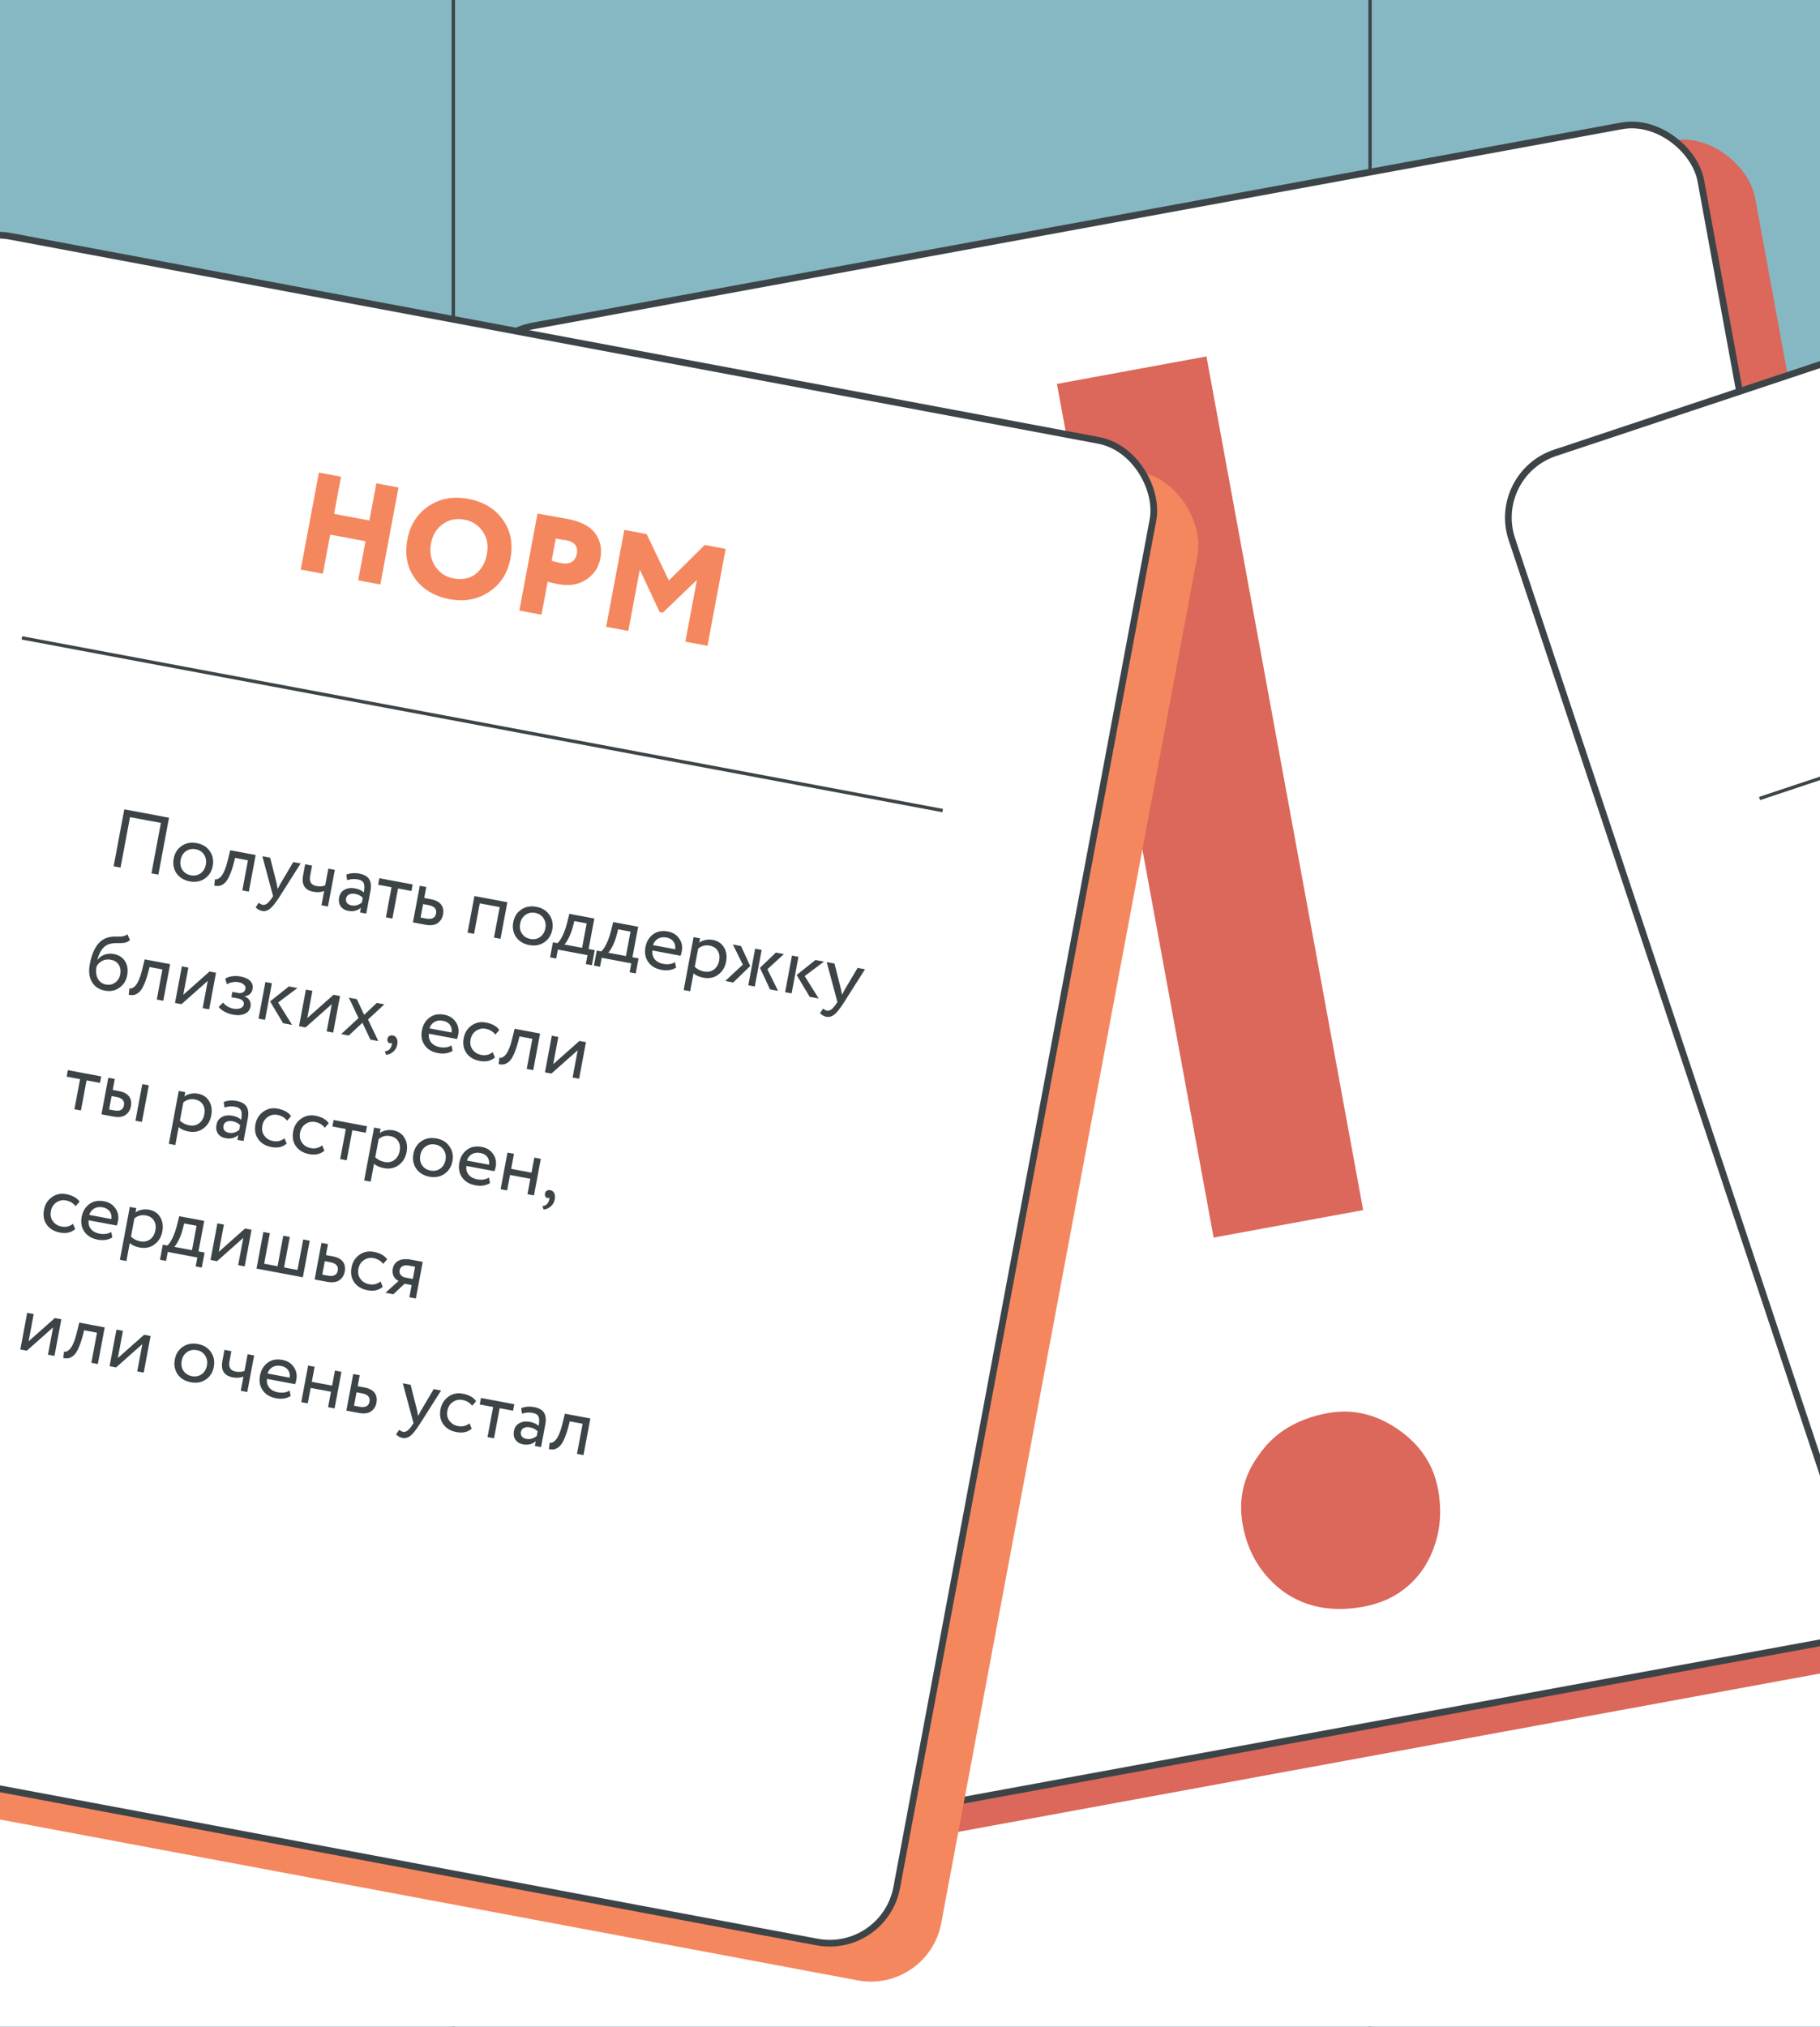
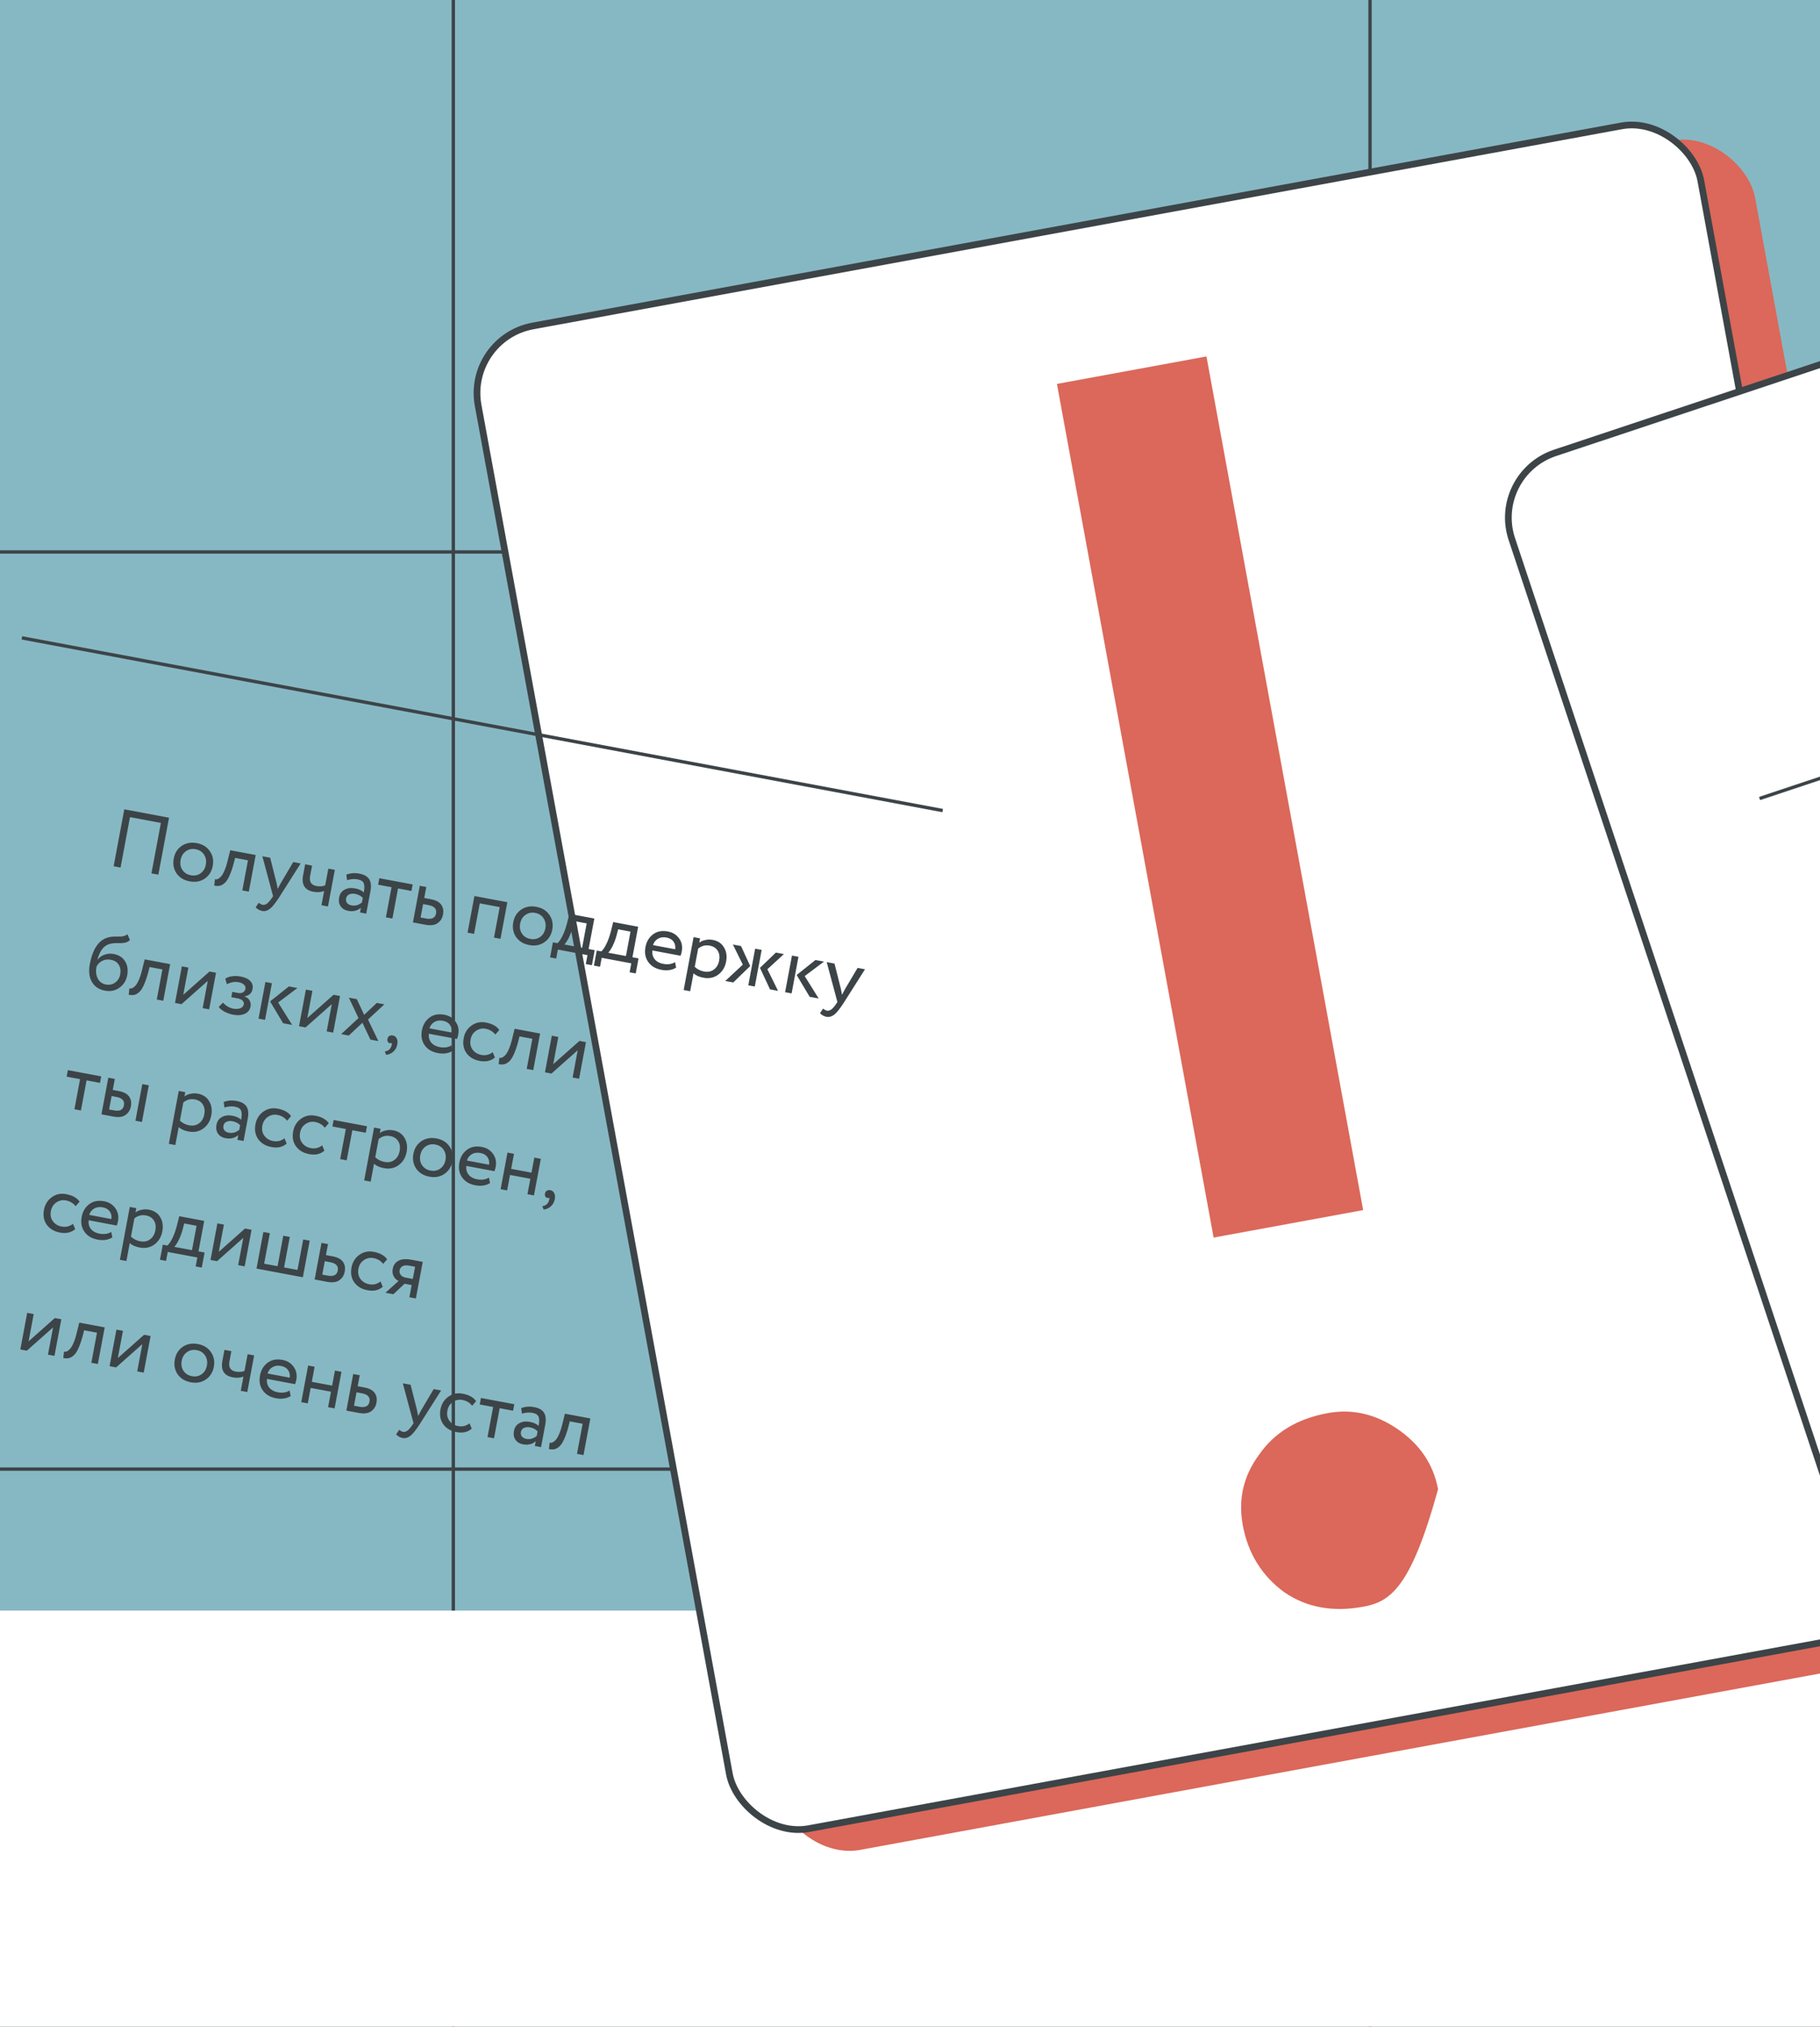
<svg xmlns="http://www.w3.org/2000/svg" width="814" height="906" viewBox="0 0 814 906" fill="none">
  <rect x="0" y="0" width="814" height="906" fill="#333333" stroke="none" />
  <g clip-path="url(#clip0_6_417)">
    <rect width="814" height="906" fill="#86B8C3" />
    <line x1="202.75" y1="-98" x2="202.75" y2="1003" stroke="#3C4448" stroke-width="1.5" />
    <line x1="612.75" y1="-98" x2="612.75" y2="1003" stroke="#3C4448" stroke-width="1.5" />
    <line x1="-143.5" y1="656.75" x2="957.5" y2="656.75" stroke="#3C4448" stroke-width="1.5" />
    <line x1="-143.5" y1="246.75" x2="957.5" y2="246.75" stroke="#3C4448" stroke-width="1.5" />
    <rect x="-214" y="720" width="1242" height="286" fill="white" />
    <rect x="229.412" y="158.026" width="559" height="686" rx="32" transform="rotate(-10.408 229.412 158.026)" fill="#DB685A" />
    <rect x="208.336" y="151.222" width="556" height="683" rx="30.5" transform="rotate(-10.408 208.336 151.222)" fill="white" stroke="#3C4448" stroke-width="3" />
-     <path d="M609.678 540.958L542.796 553.24L472.711 171.623L539.593 159.34L609.678 540.958ZM555.832 681.8C553.713 670.26 556.127 659.785 563.075 650.375C569.927 640.441 580.172 634.221 593.81 631.717C604.826 629.694 615.301 632.108 625.236 638.959C635.17 645.811 641.149 654.745 643.172 665.76C645.484 678.35 643.525 689.826 637.294 700.188C630.967 710.026 621.771 716.053 609.706 718.269C596.067 720.774 584.281 718.6 574.347 711.749C564.316 704.373 558.145 694.39 555.832 681.8Z" fill="#DB685A" />
-     <rect x="-7.972" y="113.948" width="559" height="686" rx="32" transform="rotate(10.617 -7.972 113.948)" fill="#F5875E" />
-     <rect x="-25.203" y="100.036" width="556" height="683" rx="30.5" transform="rotate(10.617 -25.203 100.036)" fill="white" stroke="#3C4448" stroke-width="3" />
-     <path d="M170.105 261.279L160.198 259.422L163.471 241.96L147.681 239.001L144.408 256.462L134.501 254.605L142.626 211.26L152.533 213.117L149.422 229.712L165.212 232.672L168.323 216.077L178.23 217.934L170.105 261.279ZM182.21 241.114C183.41 234.716 186.534 229.789 191.583 226.334C196.681 222.846 202.636 221.74 209.447 223.017C216.217 224.286 221.345 227.362 224.831 232.246C228.399 237.145 229.549 242.98 228.28 249.75C227.057 256.272 223.864 261.229 218.699 264.619C213.575 268.017 207.69 269.094 201.044 267.848C194.315 266.587 189.166 263.506 185.598 258.607C182.071 253.715 180.941 247.884 182.21 241.114ZM192.737 243.088C192.048 246.762 192.682 250.107 194.638 253.123C196.56 256.09 199.276 257.902 202.785 258.56C206.748 259.302 210.051 258.661 212.696 256.636C215.356 254.528 217.042 251.575 217.753 247.777C218.489 243.855 217.883 240.473 215.938 237.63C213.959 234.738 211.215 232.963 207.706 232.305C204.073 231.624 200.852 232.281 198.043 234.275C195.233 236.27 193.465 239.207 192.737 243.088ZM244.951 260.054L242.188 274.791L232.281 272.934L240.406 229.589C242.305 229.945 244.393 230.315 246.672 230.699C248.991 231.091 251.327 231.508 253.68 231.949C259.79 233.094 263.993 235.292 266.289 238.543C268.56 241.703 269.301 245.389 268.511 249.6C267.753 253.645 265.641 256.817 262.176 259.116C258.719 261.374 254.576 262.05 249.746 261.145C247.599 260.743 246.001 260.379 244.951 260.054ZM252.93 241.423C252.889 241.415 252.699 241.401 252.361 241.38C252.031 241.319 251.511 241.242 250.801 241.152C250.1 241.021 249.357 240.881 248.572 240.734L246.715 250.642C248.41 251.173 249.898 251.559 251.177 251.799C252.87 252.116 254.334 251.942 255.57 251.276C256.855 250.577 257.664 249.34 257.996 247.565C258.623 244.221 256.934 242.174 252.93 241.423ZM281.01 282.068L271.103 280.211L279.228 236.866L289.197 238.735L299.148 259.509L315.204 243.61L324.554 245.362L316.429 288.708L306.522 286.85L311.699 259.233L296.455 273.875L295.031 273.608L286.152 254.637L281.01 282.068Z" fill="#F5875E" />
+     <path d="M609.678 540.958L542.796 553.24L472.711 171.623L539.593 159.34L609.678 540.958ZM555.832 681.8C553.713 670.26 556.127 659.785 563.075 650.375C569.927 640.441 580.172 634.221 593.81 631.717C604.826 629.694 615.301 632.108 625.236 638.959C635.17 645.811 641.149 654.745 643.172 665.76C630.967 710.026 621.771 716.053 609.706 718.269C596.067 720.774 584.281 718.6 574.347 711.749C564.316 704.373 558.145 694.39 555.832 681.8Z" fill="#DB685A" />
    <path d="M9.79 285.152L421.617 362.348" stroke="#3C4448" stroke-width="1.5" />
    <path d="M70.825 391.003L67.734 390.424L71.96 367.877L58.141 365.286L53.914 387.834L50.823 387.254L55.595 361.797L75.597 365.547L70.825 391.003ZM78.944 390.417C77.653 388.469 77.237 386.27 77.696 383.821C78.16 381.348 79.341 379.462 81.242 378.162C83.17 376.842 85.432 376.425 88.026 376.911C90.62 377.398 92.565 378.603 93.861 380.527C95.185 382.432 95.616 384.621 95.152 387.093C94.689 389.566 93.492 391.463 91.563 392.783C89.663 394.083 87.416 394.49 84.822 394.004C82.252 393.522 80.293 392.326 78.944 390.417ZM83.171 380.519C81.905 381.385 81.11 382.679 80.787 384.401C80.465 386.122 80.725 387.614 81.567 388.876C82.429 390.167 83.685 390.967 85.333 391.276C86.982 391.585 88.427 391.304 89.67 390.433C90.941 389.542 91.738 388.235 92.061 386.514C92.374 384.841 92.102 383.347 91.245 382.032C90.407 380.746 89.163 379.948 87.515 379.639C85.866 379.33 84.418 379.623 83.171 380.519ZM111.287 398.588L108.378 398.043L110.9 384.587L105.154 383.51L104.454 386.24C103.837 388.458 103.194 390.282 102.525 391.713C101.884 393.124 101.19 394.148 100.443 394.786C99.725 395.404 99.011 395.797 98.302 395.966C97.597 396.11 96.772 396.093 95.827 395.916L96.14 393.038C96.402 393.113 96.688 393.128 96.997 393.086C97.311 393.019 97.671 392.836 98.079 392.536C98.511 392.24 98.917 391.815 99.297 391.258C99.702 390.707 100.115 389.906 100.538 388.856C100.99 387.786 101.386 386.543 101.727 385.126L102.972 380.089L114.355 382.223L111.287 398.588ZM131.164 385.374L134.474 385.994L124.86 401.132C123.131 403.795 121.742 405.517 120.692 406.299C119.58 407.144 118.43 407.456 117.242 407.233C116.175 407.033 115.208 406.5 114.341 405.635L115.703 403.594C116.41 404.103 116.982 404.399 117.419 404.48C118.098 404.608 118.758 404.43 119.401 403.949C120.067 403.471 120.802 402.63 121.605 401.426L122.133 400.621L117.345 382.783L120.836 383.438L123.687 394.739C123.752 394.926 123.925 395.812 124.205 397.396C124.573 396.636 124.985 395.848 125.439 395.029L131.164 385.374ZM146.846 388.313L149.755 388.859L146.688 405.224L143.778 404.678L144.971 398.314C143.561 398.878 141.97 398.994 140.2 398.662C136.321 397.935 134.773 395.486 135.554 391.316L136.481 386.371L139.573 386.95L138.707 391.569C138.225 394.138 139.16 395.644 141.512 396.085C143.039 396.371 144.351 396.266 145.448 395.769L146.846 388.313ZM155.233 393.462L154.905 390.991C156.716 390.301 158.627 390.145 160.64 390.523C162.846 390.936 164.344 391.782 165.133 393.059C165.923 394.336 166.104 396.114 165.677 398.393L163.795 408.43L161.031 407.912L161.427 405.803C159.846 407.138 157.953 407.599 155.747 407.185C154.244 406.904 153.116 406.228 152.362 405.158C151.614 404.064 151.385 402.741 151.676 401.19C151.976 399.59 152.782 398.436 154.094 397.728C155.411 396.996 156.99 396.803 158.833 397.148C160.554 397.471 161.846 398.077 162.708 398.966C163.054 397.124 163.047 395.755 162.688 394.859C162.329 393.964 161.422 393.38 159.967 393.107C158.488 392.83 156.91 392.948 155.233 393.462ZM157.256 404.758C158.88 405.062 160.418 404.623 161.87 403.439L162.258 401.366C161.377 400.448 160.22 399.855 158.79 399.587C157.796 399.401 156.914 399.486 156.144 399.844C155.403 400.182 154.953 400.775 154.794 401.624C154.644 402.424 154.781 403.102 155.204 403.658C155.651 404.218 156.335 404.585 157.256 404.758ZM175.117 396.624L169.116 395.499L169.662 392.59L184.572 395.385L184.027 398.294L178.026 397.17L175.504 410.625L172.595 410.08L175.117 396.624ZM190.212 413.382L184.684 412.346L187.752 395.981L190.661 396.526L189.741 401.436L192.723 401.995C194.953 402.413 196.494 403.229 197.346 404.443C198.202 405.632 198.466 407.099 198.139 408.845C197.83 410.494 197.026 411.773 195.726 412.684C194.426 413.595 192.588 413.828 190.212 413.382ZM191.666 404.62L189.229 404.163L188.105 410.164L190.505 410.614C193.147 411.109 194.655 410.363 195.028 408.375C195.405 406.362 194.284 405.111 191.666 404.62ZM223.846 419.687L220.937 419.142L223.493 405.504L214.583 403.834L212.027 417.471L209.118 416.926L212.185 400.561L226.914 403.322L223.846 419.687ZM230.803 418.883C229.512 416.934 229.096 414.736 229.555 412.287C230.019 409.814 231.2 407.928 233.101 406.627C235.029 405.307 237.291 404.891 239.885 405.377C242.479 405.863 244.424 407.068 245.72 408.993C247.044 410.897 247.475 413.086 247.011 415.559C246.548 418.032 245.351 419.928 243.422 421.248C241.522 422.549 239.275 422.956 236.681 422.469C234.111 421.988 232.152 420.792 230.803 418.883ZM235.03 408.984C233.764 409.851 232.969 411.145 232.646 412.866C232.324 414.588 232.584 416.08 233.426 417.342C234.288 418.633 235.544 419.433 237.192 419.742C238.841 420.051 240.287 419.77 241.529 418.898C242.8 418.007 243.597 416.701 243.92 414.98C244.233 413.307 243.961 411.813 243.104 410.498C242.266 409.211 241.022 408.413 239.374 408.104C237.725 407.795 236.277 408.089 235.03 408.984ZM248.759 428.498L246.031 427.986L247.292 421.259L249.329 421.64C250.076 421.002 250.836 419.89 251.611 418.304C252.389 416.693 253.047 414.859 253.583 412.801L254.649 408.521L265.814 410.614L263.257 424.251L265.985 424.762L264.724 431.49L261.996 430.979L262.746 426.979L249.509 424.497L248.759 428.498ZM256.865 411.76L256.172 414.453C255.686 416.244 255.084 417.85 254.365 419.272C253.647 420.693 252.999 421.676 252.42 422.22L260.348 423.706L262.393 412.796L256.865 411.76ZM268.363 432.172L265.635 431.661L266.896 424.933L268.933 425.315C269.68 424.677 270.44 423.565 271.215 421.978C271.993 420.367 272.651 418.533 273.187 416.475L274.253 412.196L285.417 414.288L282.861 427.926L285.589 428.437L284.328 435.165L281.6 434.654L282.35 430.653L269.112 428.172L268.363 432.172ZM276.469 415.434L275.776 418.128C275.29 419.919 274.688 421.525 273.969 422.946C273.251 424.368 272.603 425.35 272.024 425.894L279.952 427.38L281.997 416.47L276.469 415.434ZM301.917 430.105L302.397 432.567C300.553 433.702 298.37 434.033 295.849 433.56C293.182 433.06 291.206 431.887 289.921 430.04C288.612 428.188 288.2 425.965 288.686 423.371C289.145 420.922 290.279 419.027 292.086 417.684C293.87 416.337 296.083 415.911 298.725 416.406C300.907 416.815 302.582 417.857 303.749 419.531C304.944 421.186 305.335 423.116 304.922 425.323C304.79 426.026 304.607 426.669 304.372 427.252L291.789 424.894C291.624 426.444 291.969 427.751 292.823 428.814C293.702 429.883 294.954 430.569 296.578 430.873C298.712 431.273 300.491 431.017 301.917 430.105ZM298.069 419.107C296.638 418.839 295.375 419.016 294.28 419.639C293.208 420.266 292.465 421.218 292.05 422.496L301.978 424.357C302.16 422.986 301.899 421.832 301.196 420.898C300.517 419.967 299.475 419.37 298.069 419.107ZM308.683 443.118L305.774 442.573L310.205 418.935L313.114 419.48L312.753 421.407C313.462 420.838 314.364 420.442 315.46 420.221C316.56 419.975 317.655 419.955 318.746 420.159C321.074 420.596 322.759 421.715 323.801 423.516C324.897 425.303 325.215 427.42 324.756 429.869C324.288 432.366 323.107 434.315 321.213 435.717C319.348 437.099 317.143 437.552 314.597 437.074C312.633 436.706 311.164 436.042 310.19 435.081L308.683 443.118ZM317.399 422.73C315.459 422.366 313.742 422.823 312.248 424.099L310.728 432.208C311.854 433.298 313.229 433.995 314.854 434.299C316.575 434.622 318.047 434.333 319.27 433.433C320.521 432.513 321.313 431.168 321.645 429.398C321.967 427.677 321.751 426.219 320.997 425.023C320.247 423.803 319.047 423.039 317.399 422.73ZM347.017 425.835L350.617 426.51L343.21 433.29L347.986 442.957L344.386 442.282L339.901 432.67L347.017 425.835ZM337.585 441.007L334.676 440.462L337.743 424.097L340.653 424.642L337.585 441.007ZM324.384 438.533L332.227 431.232L327.779 422.229L331.416 422.911L335.537 431.852L327.948 439.201L324.384 438.533ZM364.717 429.153L368.535 429.869L359.906 436.345L366.159 446.363L362.122 445.606L356.307 435.858L364.717 429.153ZM354.049 444.093L351.139 443.548L354.207 427.183L357.116 427.728L354.049 444.093ZM383.564 432.686L386.873 433.306L377.26 448.444C375.531 451.106 374.142 452.829 373.092 453.611C371.98 454.456 370.829 454.768 369.641 454.545C368.575 454.345 367.608 453.812 366.741 452.947L368.103 450.906C368.81 451.415 369.382 451.711 369.819 451.792C370.497 451.92 371.158 451.742 371.801 451.26C372.467 450.783 373.202 449.942 374.005 448.737L374.532 447.933L369.745 430.095L373.236 430.75L376.087 442.05C376.152 442.238 376.325 443.124 376.605 444.707C376.973 443.948 377.385 443.16 377.839 442.341L383.564 432.686ZM56.986 417.64L58.12 420.224C57.388 420.915 56.583 421.329 55.704 421.465C54.748 421.612 53.684 421.664 52.513 421.62C51.366 421.58 50.254 421.686 49.178 421.936C46.492 422.612 44.617 424.983 43.553 429.05L43.626 429.064C44.373 428.024 45.406 427.264 46.726 426.784C48.07 426.308 49.433 426.2 50.815 426.459C53.143 426.895 54.846 427.98 55.927 429.713C57.032 431.451 57.352 433.557 56.889 436.03C56.453 438.357 55.292 440.197 53.407 441.551C51.551 442.884 49.386 443.319 46.913 442.856C44.246 442.356 42.308 441.051 41.097 438.942C39.882 436.857 39.572 434.227 40.167 431.051C41.494 423.971 44.343 419.95 48.715 418.988C49.713 418.748 50.837 418.645 52.085 418.679C53.063 418.686 53.766 418.68 54.197 418.66C54.627 418.641 55.095 418.553 55.601 418.397C56.132 418.245 56.593 417.993 56.986 417.64ZM43.156 432.175C42.765 434.26 42.961 436.029 43.742 437.48C44.524 438.932 45.727 439.81 47.352 440.114C48.928 440.41 50.313 440.117 51.507 439.237C52.72 438.385 53.475 437.171 53.77 435.596C54.084 433.923 53.863 432.489 53.109 431.293C52.378 430.102 51.201 429.354 49.577 429.05C48.098 428.773 46.784 428.953 45.635 429.591C44.434 430.244 43.607 431.106 43.156 432.175ZM73.027 447.374L70.117 446.829L72.639 433.373L66.894 432.296L66.194 435.026C65.577 437.244 64.934 439.068 64.264 440.499C63.623 441.91 62.929 442.934 62.182 443.572C61.464 444.19 60.751 444.583 60.041 444.752C59.337 444.896 58.512 444.879 57.566 444.702L57.88 441.824C58.142 441.899 58.428 441.914 58.737 441.872C59.05 441.805 59.411 441.622 59.819 441.322C60.25 441.026 60.656 440.601 61.037 440.045C61.441 439.493 61.855 438.692 62.278 437.642C62.729 436.572 63.125 435.329 63.466 433.912L64.711 428.875L76.094 431.009L73.027 447.374ZM92.92 438.492L81.181 448.903L78.272 448.357L81.339 431.992L84.249 432.538L81.965 444.72L93.704 434.31L96.613 434.855L93.546 451.22L90.636 450.675L92.92 438.492ZM104.185 453.591C102.948 453.359 101.678 452.908 100.373 452.237C99.121 451.55 98.276 450.84 97.837 450.105L99.737 448.202C100.291 448.858 100.985 449.44 101.819 449.948C102.681 450.436 103.488 450.75 104.239 450.891C105.5 451.127 106.576 451.078 107.467 450.743C108.362 450.384 108.885 449.804 109.035 449.004C109.162 448.325 108.969 447.749 108.455 447.277C107.966 446.808 107.224 446.481 106.23 446.295L103.466 445.777L103.909 443.413L106.491 443.897C107.316 444.051 108.035 443.961 108.651 443.624C109.27 443.263 109.641 442.756 109.764 442.101C109.901 441.374 109.692 440.745 109.139 440.215C108.59 439.66 107.783 439.283 106.716 439.083C104.995 438.76 103.245 439.06 101.466 439.981L100.761 437.515C101.543 436.959 102.552 436.596 103.788 436.426C105.049 436.261 106.334 436.301 107.643 436.546C109.583 436.91 111.013 437.58 111.935 438.555C112.88 439.536 113.223 440.717 112.964 442.099C112.61 443.99 111.411 445.095 109.369 445.415L109.355 445.488C110.399 445.809 111.156 446.39 111.626 447.231C112.1 448.048 112.242 448.965 112.051 449.984C111.769 451.487 110.902 452.566 109.449 453.223C108.025 453.859 106.27 453.982 104.185 453.591ZM129.21 440.965L133.029 441.681L124.399 448.157L130.652 458.176L126.615 457.419L120.801 447.671L129.21 440.965ZM118.542 455.906L115.633 455.36L118.7 438.995L121.61 439.541L118.542 455.906ZM148.393 448.89L136.654 459.301L133.745 458.756L136.812 442.391L139.722 442.936L137.438 455.119L149.177 444.708L152.086 445.254L149.019 461.619L146.11 461.073L148.393 448.89ZM168.54 448.338L171.922 448.972L164.588 455.766L169.218 465.405L165.654 464.737L162.094 457.218L155.981 462.924L152.598 462.29L160.342 455.12L156.03 445.993L159.594 446.661L162.871 453.675L168.54 448.338ZM173.286 464.436C173.395 463.854 173.664 463.427 174.091 463.156C174.523 462.861 175.066 462.774 175.721 462.897C176.496 463.042 177.065 463.488 177.428 464.233C177.794 464.955 177.878 465.849 177.678 466.915C177.432 468.225 176.857 469.284 175.953 470.093C175.068 470.931 173.973 471.416 172.669 471.548L172.127 470.016C173.461 469.864 174.389 469.198 174.912 468.016C175.236 467.223 175.337 466.615 175.216 466.19C175.03 466.381 174.743 466.44 174.355 466.368C173.991 466.3 173.693 466.081 173.461 465.711C173.258 465.322 173.2 464.896 173.286 464.436ZM201.933 467.321L202.413 469.783C200.569 470.918 198.386 471.249 195.864 470.776C193.198 470.276 191.222 469.103 189.937 467.256C188.627 465.404 188.216 463.181 188.702 460.587C189.161 458.138 190.294 456.243 192.102 454.9C193.885 453.553 196.098 453.127 198.741 453.622C200.923 454.032 202.598 455.073 203.764 456.747C204.96 458.402 205.351 460.332 204.937 462.539C204.806 463.242 204.622 463.885 204.388 464.468L191.805 462.11C191.64 463.66 191.984 464.967 192.839 466.031C193.718 467.099 194.97 467.785 196.594 468.09C198.727 468.489 200.507 468.233 201.933 467.321ZM198.084 456.323C196.654 456.055 195.391 456.232 194.295 456.855C193.224 457.482 192.481 458.435 192.066 459.712L201.994 461.573C202.176 460.202 201.915 459.048 201.212 458.114C200.533 457.183 199.491 456.586 198.084 456.323ZM220.361 470.361L221.348 472.73C219.601 474.284 217.333 474.8 214.545 474.278C211.927 473.787 209.951 472.613 208.617 470.757C207.308 468.906 206.896 466.683 207.383 464.089C207.833 461.689 209 459.812 210.885 458.459C212.77 457.105 214.9 456.651 217.276 457.097C220.137 457.633 222.149 458.751 223.311 460.449L221.536 462.488C220.489 461.112 219.032 460.249 217.165 459.899C215.638 459.613 214.212 459.923 212.887 460.829C211.592 461.716 210.787 462.995 210.474 464.668C210.142 466.438 210.436 467.949 211.356 469.2C212.295 470.481 213.602 471.278 215.274 471.591C217.166 471.946 218.861 471.536 220.361 470.361ZM238.488 478.389L235.578 477.844L238.1 464.388L232.355 463.311L231.655 466.041C231.038 468.259 230.395 470.084 229.725 471.514C229.084 472.925 228.39 473.949 227.643 474.587C226.925 475.206 226.212 475.599 225.502 475.767C224.798 475.911 223.973 475.894 223.027 475.717L223.341 472.84C223.603 472.914 223.888 472.93 224.198 472.887C224.511 472.821 224.872 472.637 225.279 472.337C225.711 472.042 226.117 471.616 226.498 471.06C226.902 470.508 227.316 469.707 227.739 468.657C228.19 467.588 228.586 466.344 228.927 464.927L230.172 459.891L241.555 462.024L238.488 478.389ZM258.381 469.507L246.642 479.918L243.733 479.372L246.8 463.008L249.709 463.553L247.426 475.736L259.165 465.325L262.074 465.871L259.007 482.236L256.097 481.69L258.381 469.507ZM35.807 482.427L29.806 481.302L30.352 478.393L45.262 481.187L44.717 484.097L38.716 482.972L36.194 496.428L33.285 495.882L35.807 482.427ZM50.647 499.137L45.374 498.148L48.441 481.783L51.351 482.329L50.43 487.238L53.122 487.743C55.352 488.161 56.893 488.977 57.745 490.19C58.601 491.38 58.865 492.847 58.538 494.593C58.229 496.242 57.425 497.521 56.125 498.432C54.873 499.352 53.047 499.587 50.647 499.137ZM63.484 501.543L60.575 500.998L63.643 484.633L66.552 485.178L63.484 501.543ZM52.065 490.368L49.919 489.966L48.794 495.966L50.904 496.362C52.286 496.621 53.337 496.567 54.058 496.2C54.78 495.833 55.236 495.141 55.427 494.123C55.804 492.11 54.683 490.859 52.065 490.368ZM78.421 511.872L75.512 511.327L79.942 487.688L82.852 488.234L82.491 490.161C83.2 489.591 84.102 489.196 85.198 488.974C86.298 488.729 87.393 488.708 88.484 488.913C90.812 489.349 92.497 490.468 93.539 492.27C94.635 494.056 94.953 496.174 94.494 498.622C94.026 501.12 92.845 503.069 90.951 504.471C89.086 505.853 86.88 506.305 84.335 505.828C82.371 505.46 80.902 504.796 79.927 503.835L78.421 511.872ZM87.136 491.484C85.197 491.12 83.48 491.576 81.986 492.852L80.466 500.962C81.592 502.051 82.967 502.748 84.591 503.053C86.313 503.375 87.785 503.087 89.008 502.187C90.259 501.267 91.051 499.922 91.382 498.152C91.705 496.431 91.489 494.972 90.734 493.777C89.984 492.557 88.785 491.793 87.136 491.484ZM100.375 495.095L100.048 492.624C101.859 491.934 103.77 491.778 105.782 492.155C107.989 492.569 109.487 493.414 110.276 494.692C111.066 495.969 111.247 497.747 110.82 500.026L108.938 510.063L106.174 509.545L106.57 507.436C104.989 508.771 103.096 509.232 100.89 508.818C99.387 508.537 98.258 507.861 97.505 506.791C96.757 505.697 96.528 504.374 96.819 502.823C97.119 501.222 97.925 500.069 99.237 499.361C100.554 498.629 102.133 498.436 103.976 498.781C105.697 499.104 106.989 499.71 107.851 500.599C108.197 498.757 108.19 497.388 107.831 496.492C107.471 495.597 106.564 495.012 105.11 494.74C103.631 494.463 102.053 494.581 100.375 495.095ZM102.399 506.391C104.023 506.695 105.561 506.256 107.013 505.072L107.401 502.999C106.519 502.081 105.363 501.488 103.933 501.22C102.939 501.034 102.057 501.119 101.287 501.477C100.546 501.815 100.096 502.408 99.937 503.257C99.787 504.057 99.924 504.735 100.346 505.291C100.793 505.851 101.478 506.218 102.399 506.391ZM127.231 508.862L128.218 511.23C126.471 512.785 124.203 513.301 121.415 512.779C118.797 512.288 116.821 511.114 115.487 509.258C114.178 507.407 113.766 505.184 114.253 502.59C114.702 500.189 115.87 498.313 117.755 496.96C119.64 495.606 121.77 495.152 124.146 495.598C127.007 496.134 129.019 497.251 130.181 498.95L128.406 500.989C127.359 499.613 125.902 498.75 124.035 498.4C122.508 498.114 121.082 498.424 119.757 499.33C118.462 500.217 117.657 501.496 117.344 503.169C117.012 504.939 117.306 506.45 118.226 507.701C119.165 508.982 120.472 509.778 122.144 510.092C124.036 510.447 125.731 510.037 127.231 508.862ZM144.1 512.024L145.087 514.393C143.34 515.947 141.072 516.463 138.284 515.941C135.666 515.45 133.69 514.276 132.356 512.42C131.047 510.569 130.636 508.346 131.122 505.752C131.572 503.352 132.739 501.475 134.624 500.122C136.509 498.768 138.639 498.314 141.015 498.76C143.876 499.296 145.888 500.414 147.05 502.112L145.275 504.151C144.228 502.775 142.771 501.912 140.904 501.562C139.377 501.276 137.951 501.586 136.627 502.492C135.331 503.379 134.527 504.658 134.213 506.331C133.881 508.101 134.175 509.612 135.095 510.863C136.035 512.144 137.341 512.941 139.014 513.254C140.905 513.609 142.6 513.199 144.1 512.024ZM154.673 504.708L148.672 503.583L149.218 500.674L164.128 503.469L163.583 506.378L157.582 505.253L155.06 518.709L152.151 518.164L154.673 504.708ZM165.786 528.248L162.877 527.703L167.308 504.065L170.217 504.61L169.856 506.537C170.565 505.968 171.467 505.572 172.563 505.351C173.663 505.105 174.758 505.085 175.849 505.289C178.177 505.726 179.862 506.845 180.904 508.646C182 510.433 182.318 512.55 181.859 514.999C181.391 517.496 180.21 519.445 178.316 520.847C176.451 522.229 174.245 522.682 171.7 522.204C169.736 521.836 168.267 521.172 167.293 520.211L165.786 528.248ZM174.502 507.86C172.562 507.497 170.845 507.953 169.351 509.229L167.831 517.338C168.957 518.428 170.332 519.125 171.956 519.429C173.678 519.752 175.15 519.463 176.373 518.563C177.624 517.643 178.416 516.298 178.748 514.529C179.07 512.807 178.854 511.349 178.1 510.153C177.35 508.934 176.15 508.169 174.502 507.86ZM186.139 522.426C184.848 520.478 184.431 518.279 184.89 515.831C185.354 513.358 186.536 511.471 188.436 510.171C190.365 508.851 192.626 508.434 195.22 508.92C197.815 509.407 199.759 510.612 201.055 512.536C202.38 514.441 202.81 516.63 202.346 519.103C201.883 521.576 200.687 523.472 198.758 524.792C196.858 526.092 194.611 526.499 192.016 526.013C189.447 525.531 187.487 524.336 186.139 522.426ZM190.366 512.528C189.099 513.395 188.304 514.689 187.982 516.41C187.659 518.131 187.919 519.623 188.761 520.885C189.624 522.176 190.879 522.976 192.528 523.285C194.176 523.594 195.622 523.313 196.864 522.442C198.136 521.551 198.933 520.245 199.255 518.523C199.569 516.85 199.297 515.356 198.439 514.041C197.601 512.755 196.358 511.957 194.709 511.648C193.061 511.339 191.613 511.632 190.366 512.528ZM218.684 526.419L219.164 528.88C217.32 530.015 215.137 530.347 212.616 529.874C209.949 529.374 207.973 528.201 206.688 526.354C205.378 524.502 204.967 522.279 205.453 519.685C205.912 517.236 207.046 515.341 208.853 513.998C210.637 512.651 212.85 512.225 215.492 512.72C217.674 513.129 219.349 514.171 220.515 515.845C221.711 517.5 222.102 519.43 221.689 521.637C221.557 522.34 221.373 522.983 221.139 523.566L208.556 521.208C208.391 522.758 208.736 524.065 209.59 525.128C210.469 526.197 211.721 526.883 213.345 527.187C215.479 527.587 217.258 527.331 218.684 526.419ZM214.836 515.421C213.405 515.152 212.142 515.33 211.047 515.953C209.975 516.58 209.232 517.532 208.817 518.81L218.745 520.671C218.927 519.299 218.666 518.146 217.963 517.211C217.284 516.281 216.242 515.684 214.836 515.421ZM238.814 534.408L235.905 533.863L237.2 526.953L228.109 525.249L226.813 532.159L223.904 531.614L226.972 515.249L229.881 515.794L228.62 522.522L237.711 524.226L238.973 517.498L241.882 518.044L238.814 534.408ZM243.735 533.599C243.844 533.017 244.112 532.591 244.54 532.32C244.971 532.024 245.515 531.938 246.169 532.06C246.945 532.206 247.514 532.651 247.876 533.397C248.243 534.118 248.326 535.012 248.126 536.079C247.881 537.388 247.306 538.447 246.402 539.256C245.517 540.094 244.422 540.579 243.117 540.711L242.576 539.179C243.91 539.028 244.838 538.361 245.36 537.179C245.685 536.386 245.786 535.778 245.665 535.354C245.479 535.545 245.191 535.604 244.803 535.531C244.44 535.463 244.142 535.244 243.91 534.874C243.707 534.485 243.649 534.06 243.735 533.599ZM32.645 547.09L33.632 549.458C31.885 551.013 29.617 551.529 26.829 551.007C24.21 550.516 22.235 549.342 20.901 547.486C19.592 545.635 19.18 543.412 19.666 540.818C20.116 538.417 21.284 536.541 23.169 535.187C25.054 533.834 27.184 533.38 29.56 533.826C32.421 534.362 34.432 535.479 35.595 537.178L33.82 539.217C32.773 537.841 31.316 536.978 29.449 536.628C27.921 536.342 26.496 536.652 25.171 537.558C23.876 538.444 23.071 539.724 22.758 541.397C22.426 543.167 22.72 544.678 23.64 545.929C24.579 547.209 25.886 548.006 27.558 548.32C29.449 548.674 31.145 548.265 32.645 547.09ZM49.767 550.714L50.246 553.175C48.402 554.31 46.22 554.641 43.698 554.169C41.031 553.669 39.055 552.495 37.77 550.648C36.461 548.797 36.05 546.574 36.536 543.98C36.995 541.531 38.128 539.635 39.936 538.293C41.719 536.946 43.932 536.52 46.575 537.015C48.757 537.424 50.431 538.466 51.598 540.14C52.794 541.795 53.185 543.725 52.771 545.931C52.639 546.634 52.456 547.278 52.221 547.861L39.638 545.502C39.473 547.053 39.818 548.359 40.673 549.423C41.552 550.491 42.803 551.178 44.428 551.482C46.561 551.882 48.341 551.626 49.767 550.714ZM45.918 539.715C44.488 539.447 43.225 539.625 42.129 540.247C41.058 540.875 40.315 541.827 39.9 543.104L49.828 544.965C50.01 543.594 49.749 542.441 49.046 541.506C48.367 540.576 47.324 539.979 45.918 539.715ZM56.532 563.727L53.623 563.182L58.054 539.543L60.964 540.089L60.602 542.016C61.311 541.446 62.214 541.051 63.309 540.829C64.409 540.584 65.505 540.563 66.596 540.768C68.923 541.204 70.608 542.323 71.651 544.125C72.746 545.911 73.065 548.029 72.606 550.477C72.138 552.975 70.957 554.924 69.063 556.326C67.197 557.708 64.992 558.16 62.446 557.683C60.483 557.315 59.013 556.651 58.039 555.69L56.532 563.727ZM65.248 543.339C63.309 542.975 61.592 543.431 60.098 544.707L58.578 552.817C59.703 553.906 61.079 554.603 62.703 554.908C64.424 555.23 65.896 554.942 67.119 554.042C68.371 553.122 69.162 551.777 69.494 550.007C69.817 548.286 69.601 546.827 68.846 545.632C68.096 544.412 66.897 543.648 65.248 543.339ZM74.278 563.665L71.55 563.154L72.811 556.426L74.848 556.808C75.595 556.17 76.356 555.058 77.13 553.471C77.909 551.86 78.566 550.026 79.102 547.968L80.168 543.689L91.333 545.781L88.776 559.419L91.504 559.93L90.243 566.658L87.515 566.147L88.265 562.146L75.028 559.665L74.278 563.665ZM82.384 546.927L81.691 549.621C81.205 551.412 80.603 553.018 79.885 554.439C79.166 555.861 78.518 556.843 77.939 557.387L85.867 558.873L87.912 547.963L82.384 546.927ZM108.807 553.386L97.068 563.796L94.159 563.251L97.226 546.886L100.136 547.431L97.852 559.614L109.591 549.204L112.5 549.749L109.433 566.114L106.523 565.569L108.807 553.386ZM135.451 570.991L114.722 567.105L117.789 550.74L120.698 551.286L118.142 564.923L124.143 566.048L126.699 552.411L129.608 552.956L127.052 566.593L133.052 567.718L135.609 554.081L138.518 554.626L135.451 570.991ZM146.246 573.015L140.718 571.978L143.786 555.613L146.695 556.159L145.775 561.068L148.757 561.627C150.987 562.045 152.528 562.861 153.38 564.075C154.236 565.264 154.501 566.732 154.173 568.478C153.864 570.126 153.06 571.406 151.76 572.317C150.46 573.227 148.622 573.46 146.246 573.015ZM147.7 564.253L145.263 563.796L144.139 569.796L146.539 570.246C149.181 570.742 150.689 569.995 151.062 568.007C151.439 565.995 150.318 564.743 147.7 564.253ZM170.192 572.873L171.178 575.241C169.431 576.796 167.164 577.312 164.376 576.789C161.757 576.299 159.781 575.125 158.448 573.269C157.139 571.417 156.727 569.195 157.213 566.6C157.663 564.2 158.831 562.324 160.716 560.97C162.6 559.617 164.731 559.163 167.107 559.609C169.968 560.145 171.979 561.262 173.142 562.961L171.366 565C170.319 563.624 168.862 562.761 166.996 562.411C165.468 562.125 164.042 562.435 162.718 563.341C161.423 564.227 160.618 565.507 160.304 567.18C159.973 568.95 160.267 570.46 161.187 571.712C162.126 572.992 163.432 573.789 165.105 574.103C166.996 574.457 168.692 574.047 170.192 572.873ZM183.978 563.147L189.069 564.102L186.002 580.467L183.093 579.921L184.115 574.466L180.951 573.873L175.928 578.579L172.401 577.917L178.287 572.621C177.334 572.217 176.598 571.526 176.078 570.551C175.563 569.551 175.419 568.445 175.646 567.232C175.959 565.559 176.813 564.352 178.207 563.609C179.606 562.842 181.529 562.688 183.978 563.147ZM178.723 567.884C178.578 568.66 178.761 569.36 179.271 569.982C179.787 570.581 180.456 570.957 181.281 571.112L184.626 571.739L185.649 566.284L182.994 565.786C181.758 565.555 180.776 565.634 180.051 566.025C179.325 566.416 178.882 567.036 178.723 567.884ZM23.739 593.398L12 603.808L9.091 603.263L12.158 586.898L15.068 587.443L12.784 599.626L24.523 589.216L27.432 589.761L24.364 606.126L21.455 605.581L23.739 593.398ZM43.764 609.762L40.854 609.217L43.377 595.761L37.63 594.684L36.931 597.414C36.314 599.633 35.671 601.457 35.001 602.887C34.36 604.298 33.666 605.322 32.919 605.96C32.201 606.579 31.488 606.972 30.778 607.14C30.074 607.284 29.249 607.268 28.303 607.09L28.617 604.213C28.879 604.287 29.165 604.303 29.474 604.26C29.787 604.194 30.148 604.01 30.555 603.71C30.987 603.415 31.393 602.989 31.774 602.433C32.178 601.881 32.592 601.081 33.015 600.03C33.466 598.961 33.862 597.717 34.203 596.301L35.448 591.264L46.831 593.397L43.764 609.762ZM63.657 600.881L51.918 611.291L49.009 610.746L52.076 594.381L54.986 594.926L52.702 607.109L64.441 596.698L67.35 597.244L64.283 613.609L61.373 613.063L63.657 600.881ZM79.431 614.34C78.139 612.392 77.723 610.193 78.182 607.744C78.646 605.271 79.828 603.385 81.728 602.085C83.657 600.765 85.918 600.348 88.512 600.834C91.106 601.32 93.051 602.526 94.347 604.45C95.671 606.355 96.102 608.543 95.638 611.016C95.175 613.489 93.979 615.386 92.05 616.706C90.15 618.006 87.903 618.413 85.308 617.926C82.739 617.445 80.779 616.249 79.431 614.34ZM83.658 604.441C82.391 605.308 81.596 606.602 81.274 608.324C80.951 610.045 81.211 611.537 82.053 612.799C82.916 614.09 84.171 614.89 85.82 615.199C87.468 615.508 88.914 615.227 90.156 614.355C91.428 613.464 92.225 612.158 92.547 610.437C92.861 608.764 92.589 607.27 91.731 605.955C90.893 604.668 89.65 603.871 88.001 603.562C86.353 603.253 84.905 603.546 83.658 604.441ZM110.753 605.379L113.662 605.925L110.594 622.29L107.685 621.744L108.878 615.38C107.467 615.944 105.877 616.06 104.107 615.728C100.228 615.001 98.679 612.553 99.461 608.382L100.388 603.437L103.479 604.016L102.614 608.635C102.132 611.205 103.067 612.71 105.418 613.151C106.946 613.437 108.258 613.332 109.355 612.835L110.753 605.379ZM129.52 621.621L130 624.083C128.156 625.218 125.973 625.549 123.452 625.076C120.785 624.576 118.809 623.403 117.524 621.556C116.214 619.704 115.803 617.481 116.289 614.887C116.748 612.439 117.882 610.543 119.689 609.2C121.473 607.853 123.686 607.427 126.328 607.923C128.51 608.332 130.185 609.373 131.352 611.048C132.547 612.702 132.938 614.633 132.525 616.839C132.393 617.542 132.209 618.185 131.975 618.769L119.392 616.41C119.227 617.96 119.572 619.267 120.426 620.331C121.305 621.399 122.557 622.085 124.181 622.39C126.315 622.79 128.094 622.533 129.52 621.621ZM125.672 610.623C124.241 610.355 122.978 610.532 121.883 611.155C120.811 611.782 120.068 612.735 119.653 614.012L129.581 615.873C129.763 614.502 129.502 613.349 128.799 612.414C128.12 611.483 127.078 610.886 125.672 610.623ZM149.65 629.611L146.741 629.065L148.036 622.156L138.945 620.452L137.649 627.361L134.74 626.816L137.808 610.451L140.717 610.996L139.456 617.724L148.547 619.428L149.809 612.7L152.718 613.246L149.65 629.611ZM160.44 631.633L154.912 630.597L157.98 614.232L160.889 614.777L159.969 619.687L162.951 620.246C165.181 620.664 166.722 621.48 167.574 622.694C168.43 623.883 168.695 625.351 168.367 627.096C168.058 628.745 167.254 630.024 165.954 630.935C164.654 631.846 162.816 632.079 160.44 631.633ZM161.894 622.871L159.458 622.414L158.333 628.415L160.733 628.865C163.376 629.36 164.883 628.614 165.256 626.626C165.633 624.613 164.512 623.362 161.894 622.871ZM193.978 620.98L197.287 621.6L187.674 636.738C185.945 639.401 184.556 641.123 183.506 641.905C182.394 642.75 181.243 643.062 180.055 642.839C178.989 642.639 178.022 642.106 177.155 641.241L178.517 639.2C179.224 639.709 179.796 640.005 180.233 640.087C180.911 640.214 181.572 640.036 182.215 639.555C182.881 639.077 183.616 638.236 184.419 637.032L184.946 636.227L180.159 618.389L183.65 619.044L186.501 630.345C186.566 630.532 186.739 631.418 187.019 633.002C187.387 632.242 187.799 631.454 188.253 630.635L193.978 620.98ZM209.992 636.291L210.978 638.66C209.231 640.214 206.964 640.73 204.176 640.208C201.557 639.717 199.581 638.544 198.248 636.687C196.938 634.836 196.527 632.613 197.013 630.019C197.463 627.619 198.631 625.742 200.515 624.389C202.4 623.035 204.531 622.582 206.907 623.027C209.768 623.563 211.779 624.681 212.941 626.379L211.166 628.418C210.119 627.042 208.662 626.179 206.795 625.829C205.268 625.543 203.842 625.853 202.518 626.759C201.222 627.646 200.418 628.925 200.104 630.598C199.773 632.368 200.067 633.879 200.986 635.13C201.926 636.411 203.232 637.208 204.905 637.521C206.796 637.876 208.492 637.466 209.992 636.291ZM220.564 628.975L214.564 627.85L215.109 624.941L230.019 627.736L229.474 630.645L223.474 629.52L220.951 642.976L218.042 642.431L220.564 628.975ZM233.424 631.95L233.097 629.48C234.907 628.79 236.819 628.634 238.831 629.011C241.037 629.425 242.535 630.27 243.325 631.547C244.114 632.825 244.296 634.603 243.868 636.882L241.987 646.919L239.223 646.401L239.618 644.292C238.038 645.627 236.145 646.087 233.939 645.674C232.435 645.392 231.307 644.716 230.554 643.647C229.805 642.553 229.577 641.23 229.867 639.678C230.167 638.078 230.973 636.924 232.286 636.216C233.602 635.485 235.182 635.291 237.025 635.637C238.746 635.959 240.038 636.565 240.9 637.455C241.245 635.612 241.238 634.243 240.879 633.348C240.52 632.452 239.613 631.868 238.159 631.595C236.68 631.318 235.102 631.436 233.424 631.95ZM235.448 643.246C237.072 643.551 238.61 643.111 240.061 641.928L240.45 639.855C239.568 638.937 238.412 638.344 236.982 638.075C235.988 637.889 235.106 637.975 234.336 638.332C233.595 638.67 233.145 639.264 232.986 640.112C232.836 640.912 232.972 641.59 233.395 642.146C233.842 642.707 234.526 643.074 235.448 643.246ZM260.969 650.477L258.06 649.932L260.582 636.476L254.836 635.399L254.136 638.129C253.519 640.347 252.876 642.172 252.206 643.602C251.566 645.013 250.872 646.037 250.125 646.675C249.406 647.293 248.693 647.687 247.984 647.855C247.279 647.999 246.454 647.982 245.508 647.805L245.822 644.928C246.084 645.002 246.37 645.018 246.679 644.975C246.993 644.909 247.353 644.725 247.761 644.425C248.193 644.13 248.599 643.704 248.979 643.148C249.384 642.596 249.797 641.795 250.22 640.745C250.671 639.675 251.068 638.432 251.408 637.015L252.654 631.978L264.036 634.112L260.969 650.477Z" fill="#3C4448" />
-     <rect x="688.369" y="215.887" width="559" height="686" rx="32" transform="rotate(-18.412 688.369 215.887)" fill="#DB685A" />
    <rect x="666.551" y="212.084" width="556" height="683" rx="30.5" transform="rotate(-18.412 666.551 212.084)" fill="white" stroke="#3C4448" stroke-width="3" />
    <path d="M786.977 356.964L1184.53 224.623" stroke="#3C4448" stroke-width="1.5" />
  </g>
  <defs>
    <clipPath id="clip0_6_417">
      <rect width="814" height="906" fill="white" />
    </clipPath>
  </defs>
</svg>